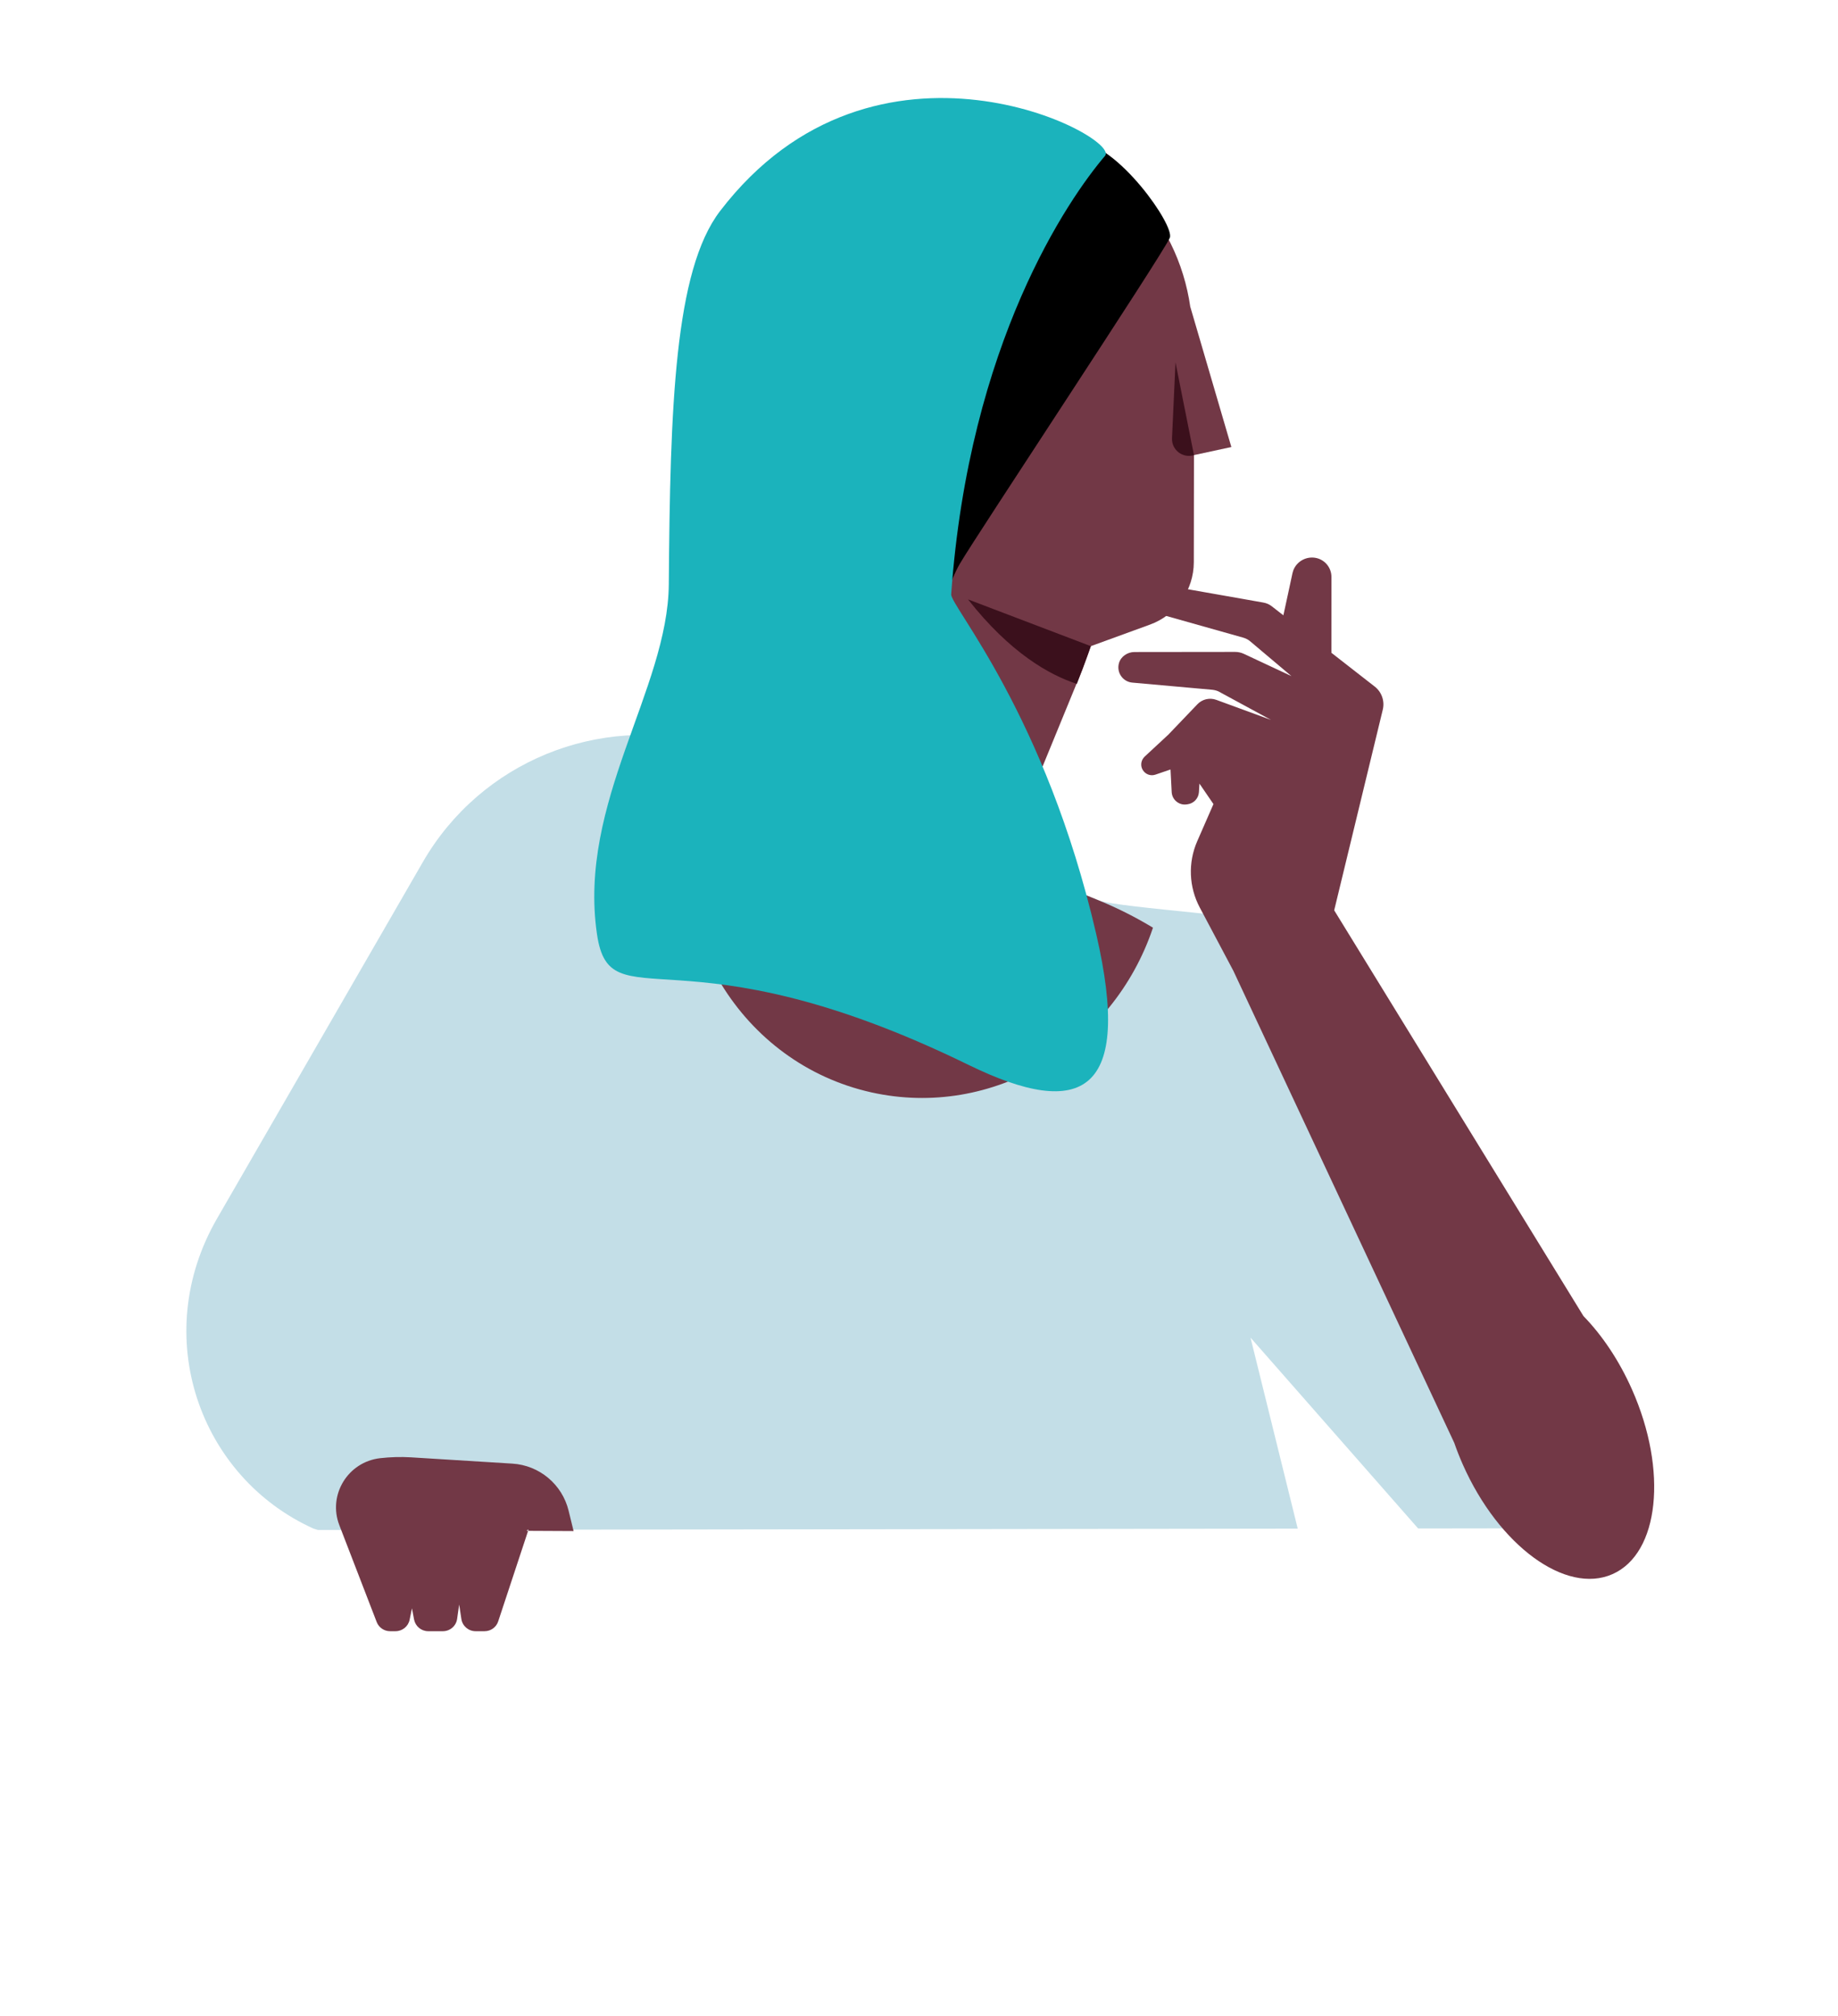
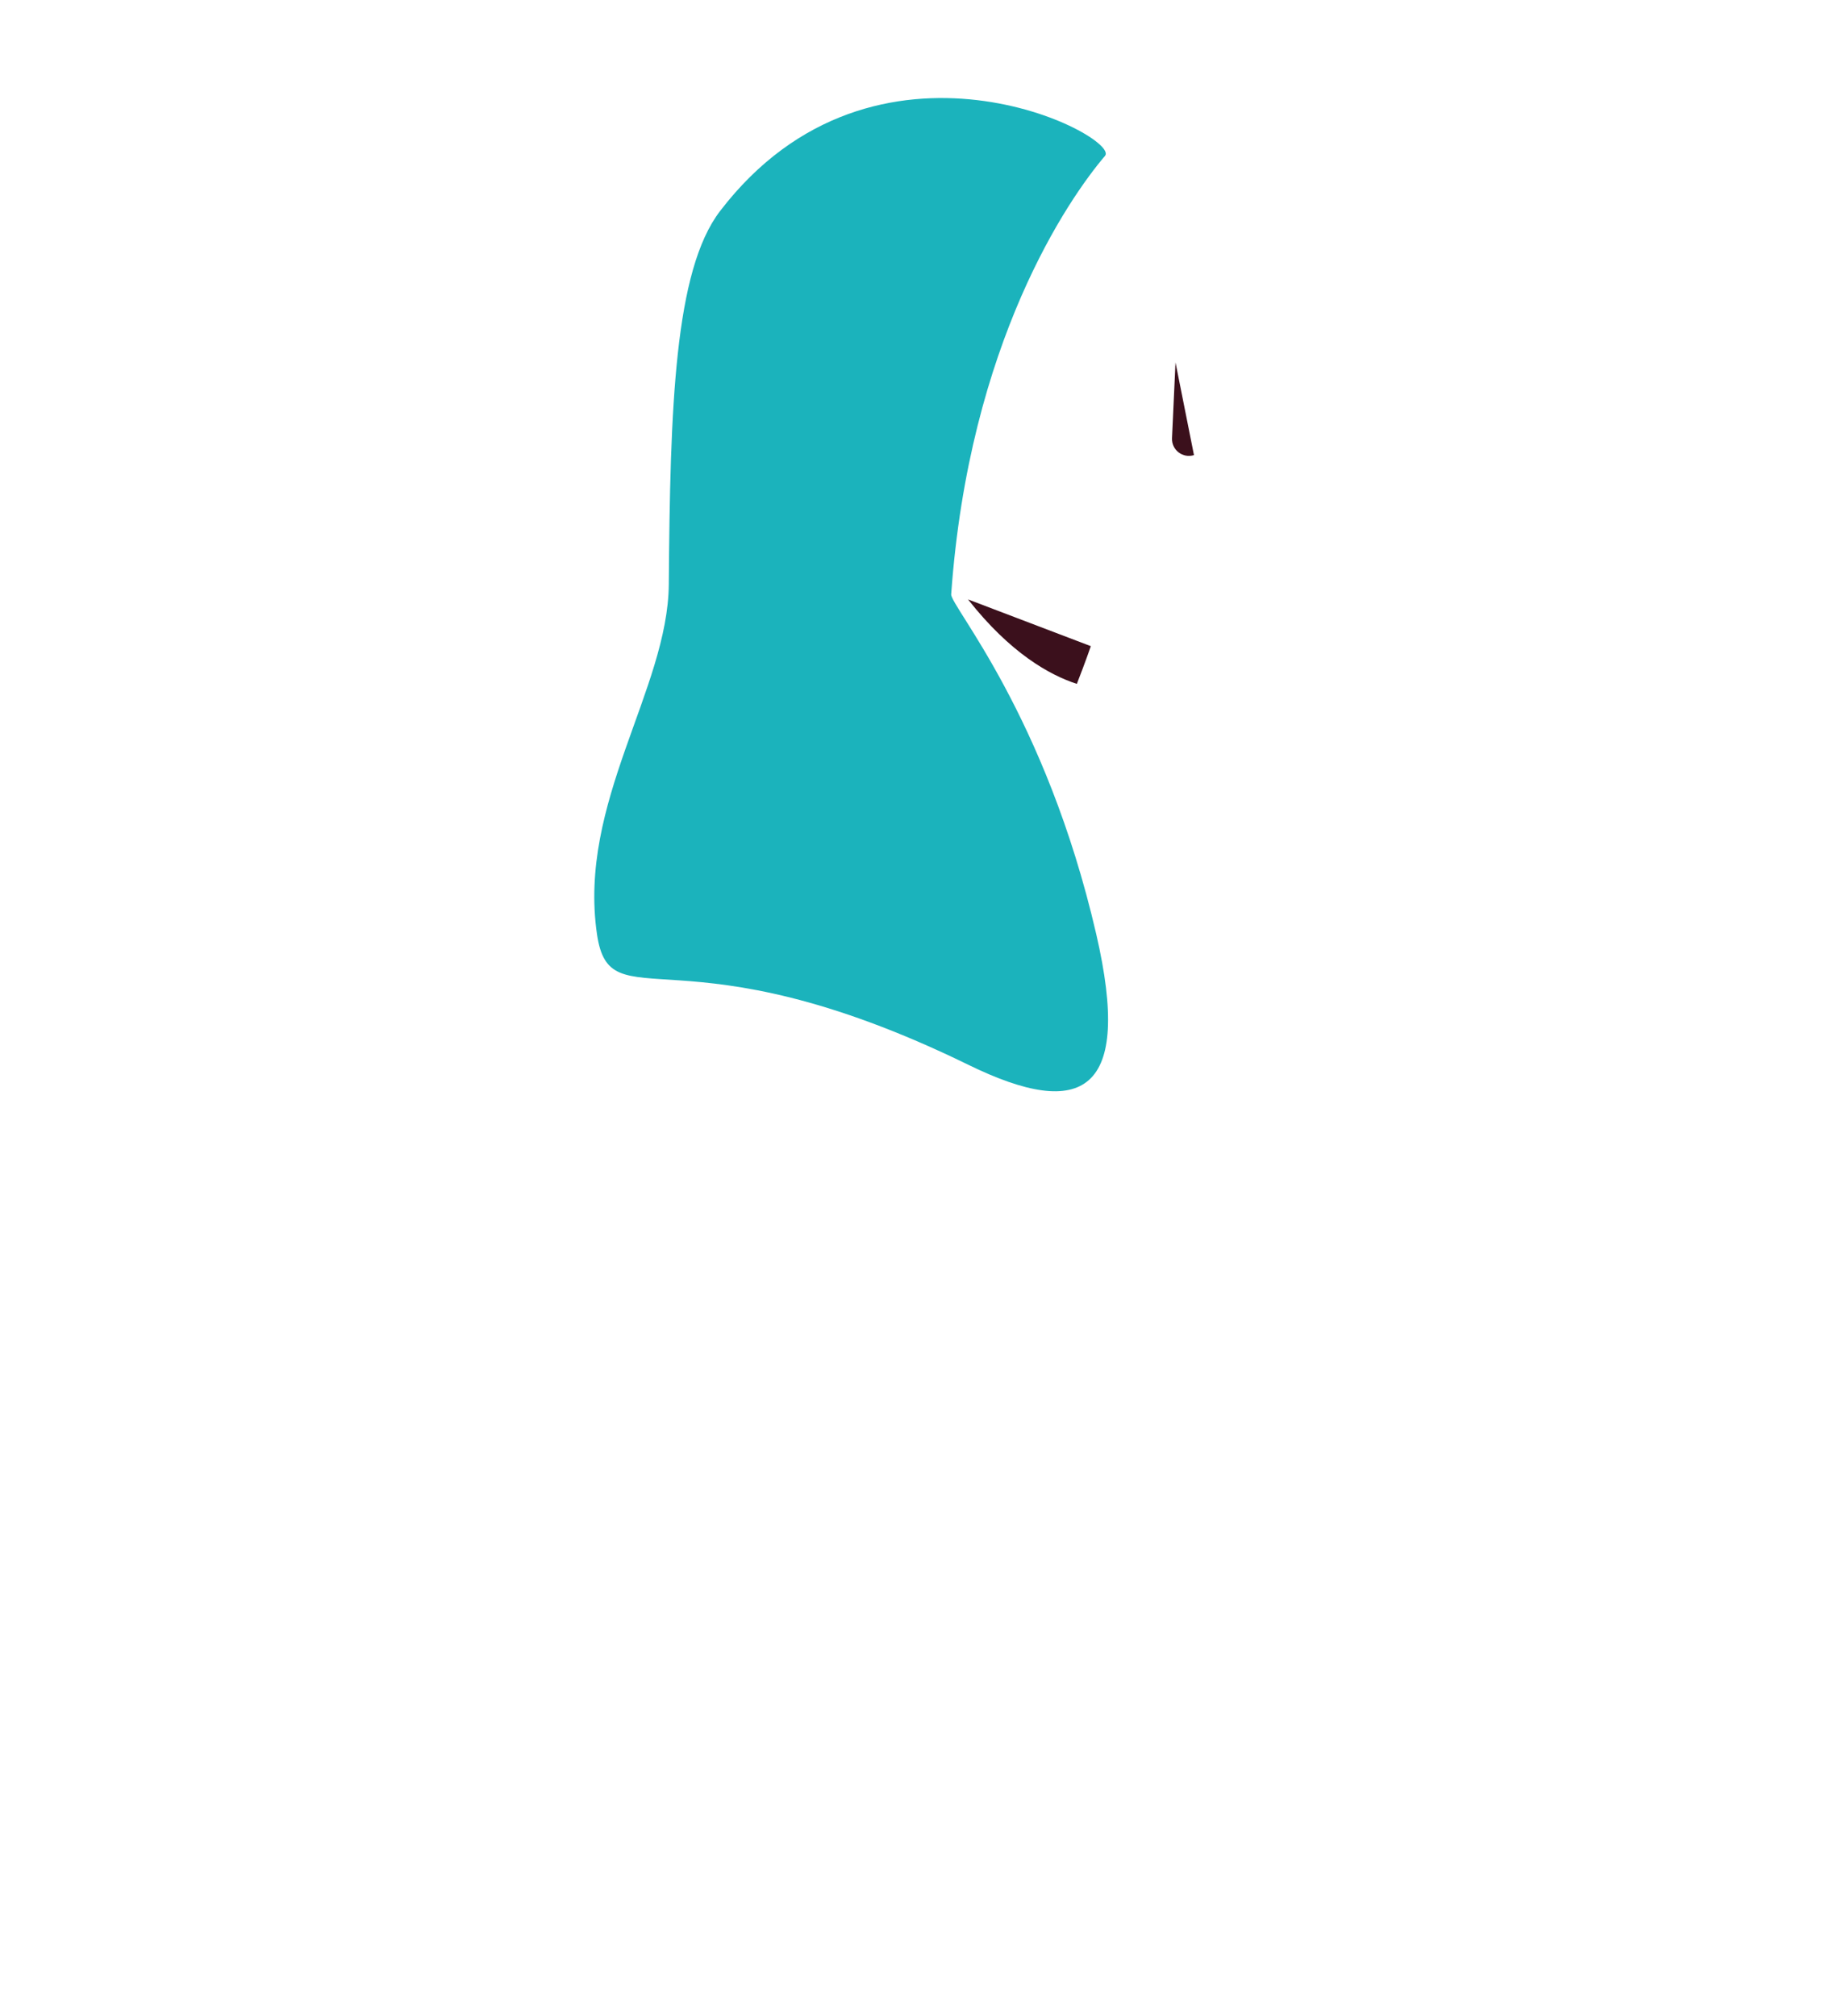
<svg xmlns="http://www.w3.org/2000/svg" width="300" height="329" viewBox="0 0 300 329" fill="none">
-   <path fill-rule="evenodd" clip-rule="evenodd" d="M231.376 249.468L260.083 249.428L244.351 219.251L240.305 194.606C237.332 176.497 226.573 160.79 211.163 151.411C208.349 149.709 182.395 148.199 179.289 146.933L120.545 123.022C118.939 122.366 117.332 121.829 115.707 121.383C97.785 116.545 78.51 124.255 69.017 140.7L35.426 198.883C24.341 218.086 32.578 241.095 51.172 249.49L51.915 249.716L211.816 249.495L204.109 218.317L231.467 249.467L231.376 249.468Z" fill="#C3DEE7" />
-   <path fill-rule="evenodd" clip-rule="evenodd" d="M217.318 94.157L217.313 106.146C217.316 106.209 217.318 106.265 217.319 106.314C217.319 106.329 217.318 106.343 217.318 106.357C217.317 106.378 217.316 106.397 217.313 106.415V106.546L220.017 108.655L224.389 112.064C225.535 112.961 226.048 114.457 225.689 115.866L217.768 148.575L217.768 148.576L258.454 214.802C261.493 217.928 264.267 222.023 266.382 226.799C272.255 240.051 270.826 253.543 263.198 256.919C255.57 260.299 244.628 252.282 238.76 239.03C238.238 237.851 237.774 236.671 237.366 235.495L201.303 158.436L195.833 148.129C194.044 144.773 193.891 140.794 195.406 137.313L198.062 131.238L195.775 127.896L195.689 129.301C195.617 130.327 194.826 131.152 193.809 131.271L193.627 131.295C192.405 131.444 191.311 130.514 191.244 129.291L191.052 125.59L188.583 126.434C187.802 126.702 186.934 126.376 186.517 125.662C186.191 125.12 186.205 124.463 186.488 123.941C186.579 123.778 186.689 123.624 186.828 123.495L190.693 119.908L195.44 114.946C196.235 114.112 197.448 113.833 198.527 114.227L207.45 117.497L198.877 112.846C198.542 112.697 198.192 112.611 197.827 112.577L184.819 111.412C183.271 111.278 182.211 109.763 182.633 108.248C182.945 107.14 184.028 106.421 185.169 106.421L201.596 106.402C202.085 106.402 202.569 106.507 203.015 106.713L210.792 110.353L204.084 104.695C203.749 104.402 203.351 104.196 202.929 104.076L189.154 100.193C187.807 99.819 187.073 98.371 187.552 97.067C187.955 95.974 189.072 95.331 190.213 95.528L202.934 97.767L206.203 98.347C206.707 98.433 207.182 98.639 207.584 98.956L209.474 100.428L209.474 100.426L210.183 97.156L210.184 97.157L210.951 93.586C211.018 93.27 211.123 92.973 211.272 92.704C211.919 91.515 213.262 90.82 214.662 91.04C216.186 91.28 217.318 92.608 217.318 94.157ZM129.744 126.768L120.541 123.023C118.945 122.366 117.324 121.824 115.704 121.383C114.433 124.102 113.431 127.007 112.75 130.061C107.869 151.987 121.069 173.578 142.223 178.291C161.972 182.687 181.682 170.835 188.189 151.412C185.374 149.71 182.402 148.204 179.29 146.934L172.35 144.109C170.381 140.25 169.146 135.302 169.707 129.072L129.763 126.023C129.763 126.023 129.842 126.336 129.744 126.768ZM55.389 248.938L61.483 264.737C61.833 265.638 62.696 266.237 63.669 266.237H64.556C65.673 266.237 66.632 265.456 66.858 264.372L67.241 262.502L67.586 264.334C67.807 265.437 68.766 266.237 69.893 266.237H72.285C73.455 266.237 74.452 265.384 74.611 264.224L74.946 261.884L75.306 264.248C75.483 265.398 76.466 266.237 77.631 266.237H79.089C80.105 266.237 81.007 265.595 81.318 264.626L86.198 249.856L93.621 249.893L92.811 246.575C91.761 242.269 88.045 239.157 83.629 238.884L67.078 237.858C65.39 237.757 63.703 237.81 62.049 237.997C56.775 238.601 53.481 244 55.389 248.938ZM86.198 249.856L85.931 249.854L86.281 249.605L86.198 249.856Z" fill="#723846" />
-   <path fill-rule="evenodd" clip-rule="evenodd" d="M118.684 123.106C118.581 123.029 141.998 98.122 143.066 85.183C140.423 83.688 137.938 81.817 135.688 79.567C122.248 66.127 122.289 44.263 135.78 30.772C149.271 17.281 171.135 17.24 184.575 30.68C190.033 36.137 193.268 42.984 194.281 50.096L194.288 50.098L200.983 72.961L194.881 74.279L194.855 91.754C194.848 96.308 191.99 100.381 187.707 101.942L178.049 105.461L178.046 105.462L178.047 105.463C178.047 105.463 177.538 106.949 176.641 109.331L164.442 139.068L164.421 139.067C160.651 144.037 153.241 148.218 146.257 148.218C130.008 148.218 120.693 136.104 118.684 123.106Z" fill="#723846" />
  <path fill-rule="evenodd" clip-rule="evenodd" d="M175.764 111.62C171.326 110.18 164.899 106.602 158 97.83L178.047 105.462C178.047 105.462 177.201 107.937 175.764 111.62ZM194.881 74.279C193.047 74.851 191.208 73.433 191.296 71.515L191.866 59.154L194.881 74.279Z" fill="#3B101C" />
-   <path fill-rule="evenodd" clip-rule="evenodd" d="M190.932 38.825C191.808 36.848 182.415 23.548 176.138 23.19C167.637 22.706 157.769 62.351 155.649 76.086C155.601 76.187 148.316 92.827 152.597 101.838C154.183 98.71 154.909 95.029 156.678 91.993C159.317 87.464 189.654 41.707 190.932 38.825Z" fill="black" />
  <path fill-rule="evenodd" clip-rule="evenodd" d="M155.254 97.001C158.169 55.916 174.383 32.454 180.362 25.439C183.039 22.298 142.906 1.306 117.525 34.453C110.094 44.158 109.38 66.389 109.161 95.351C109.031 112.496 94.294 130.976 97.44 152.475C99.583 167.115 111.073 150.829 158.082 173.804C176.743 182.924 184.906 178.348 178.932 152.475C170.648 116.596 155.118 98.91 155.254 97.001Z" fill="#1BB3BC" />
</svg>